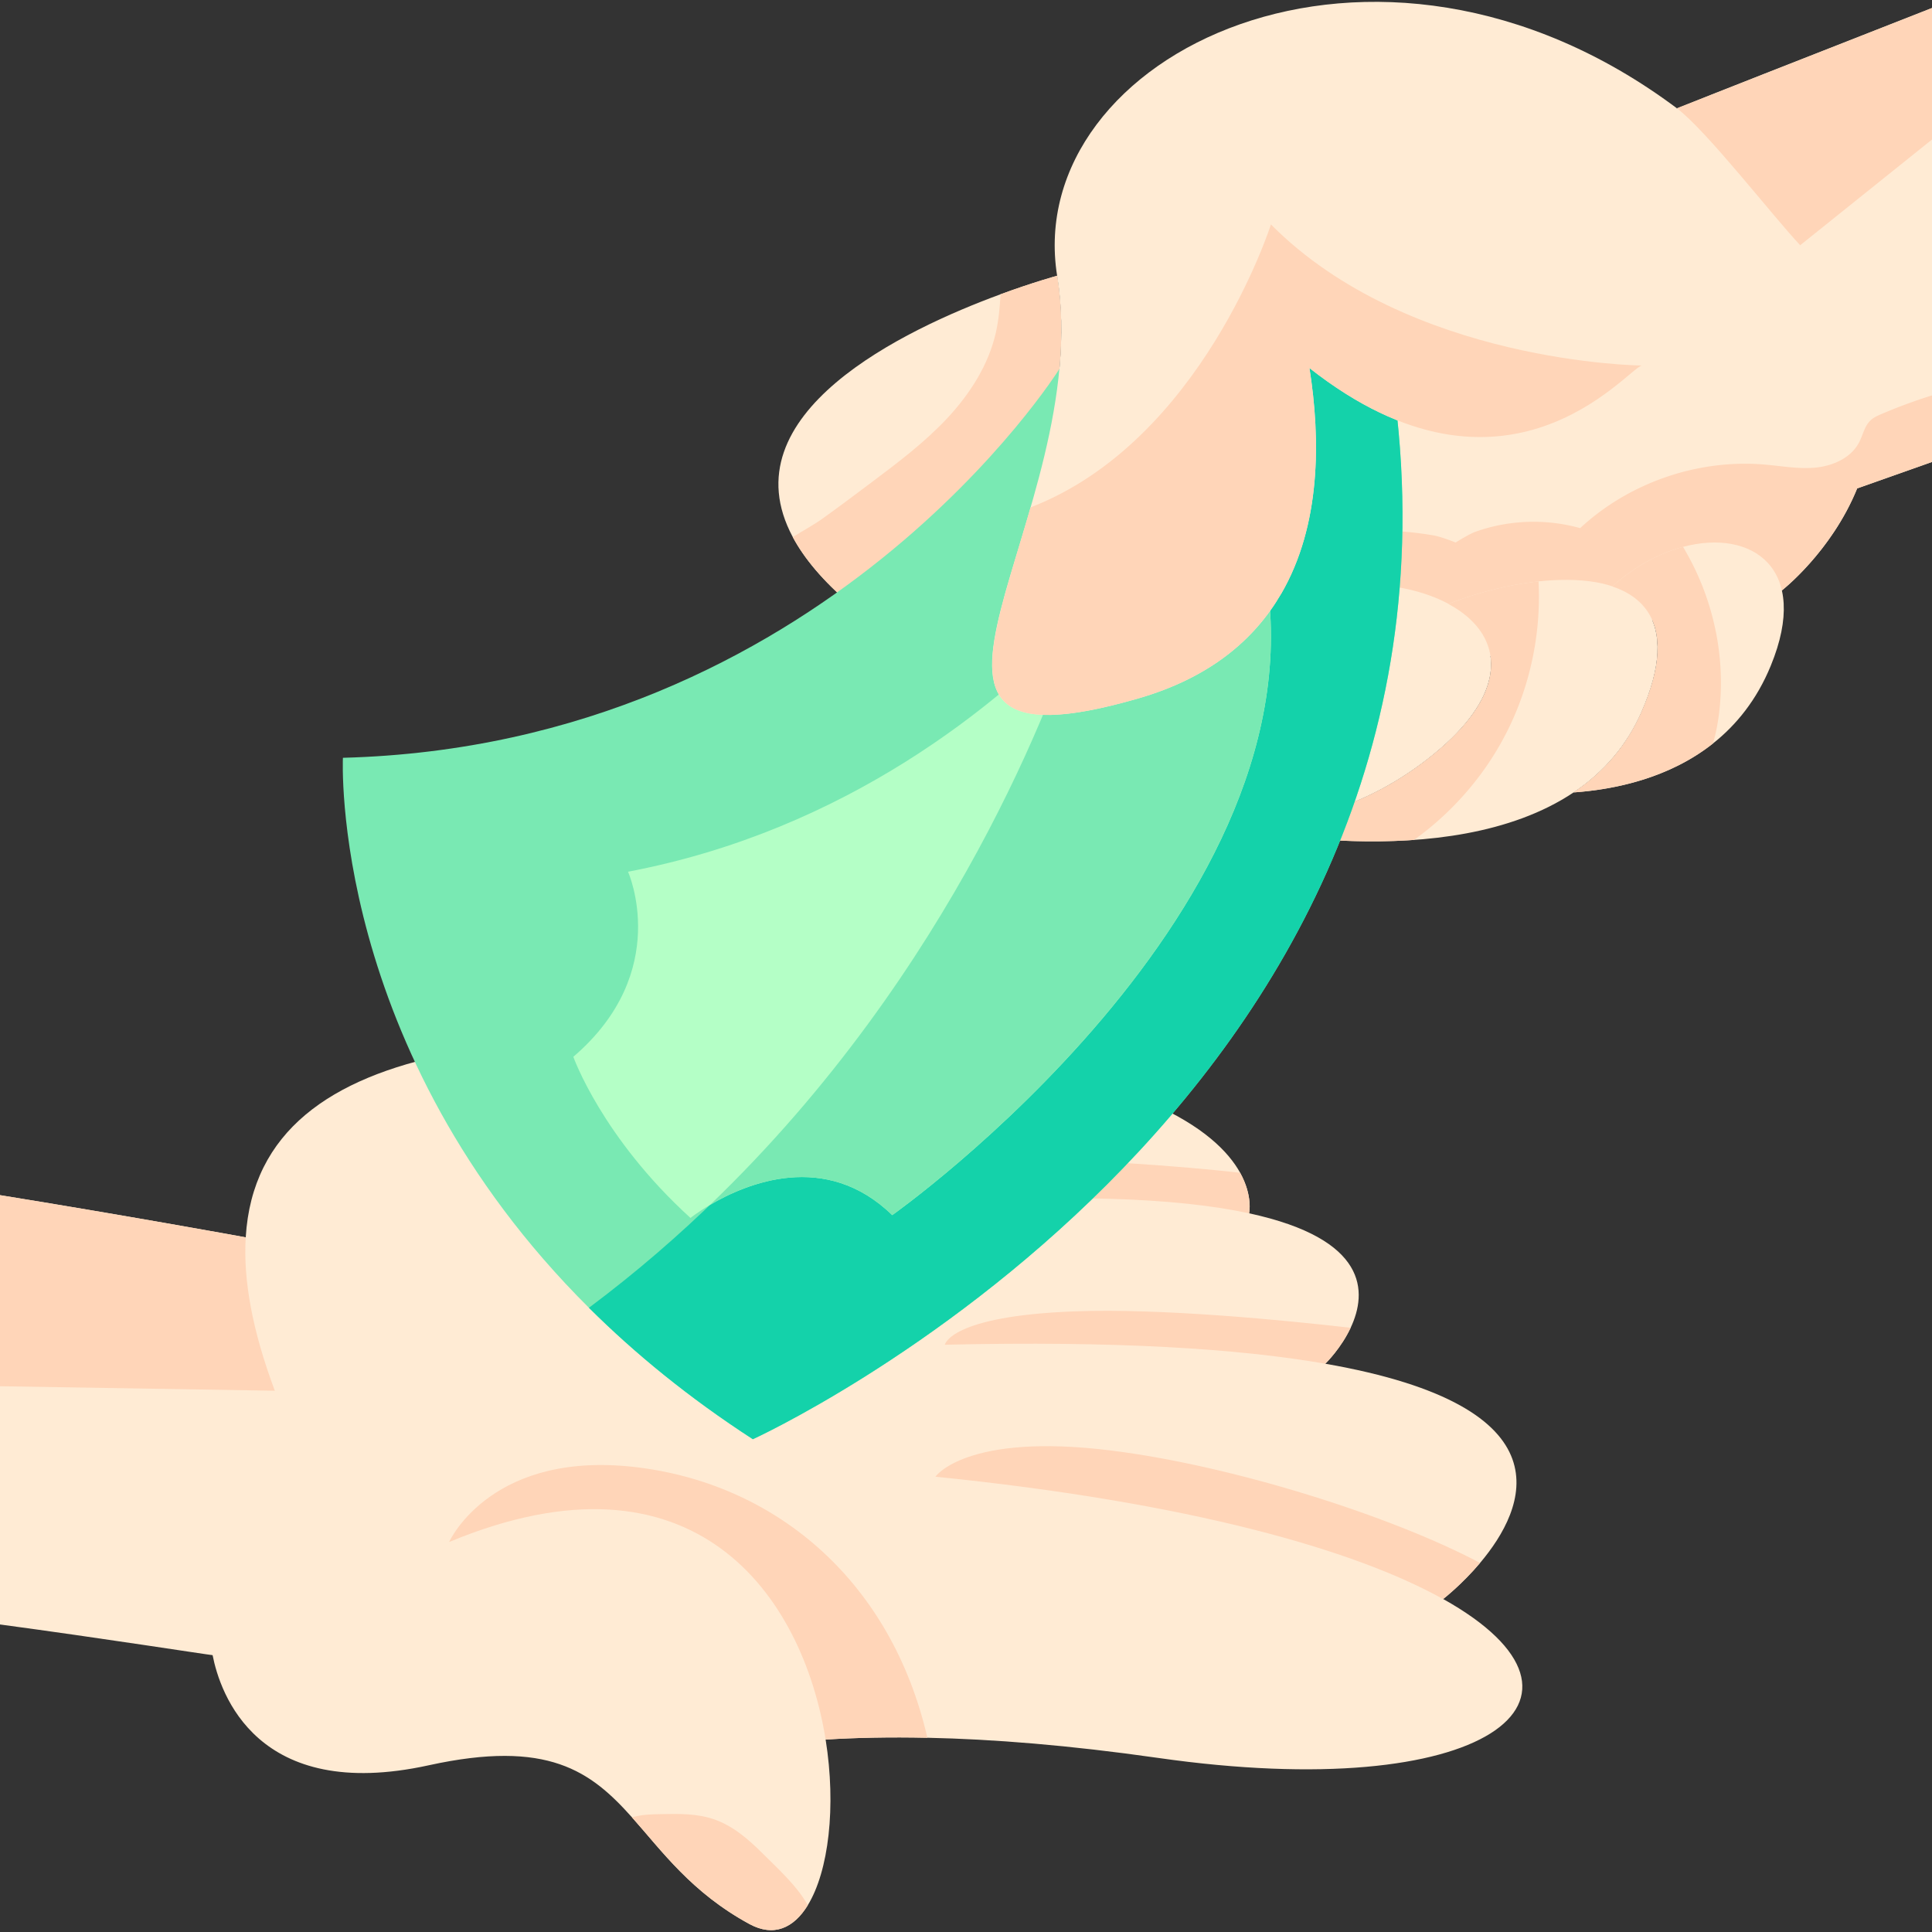
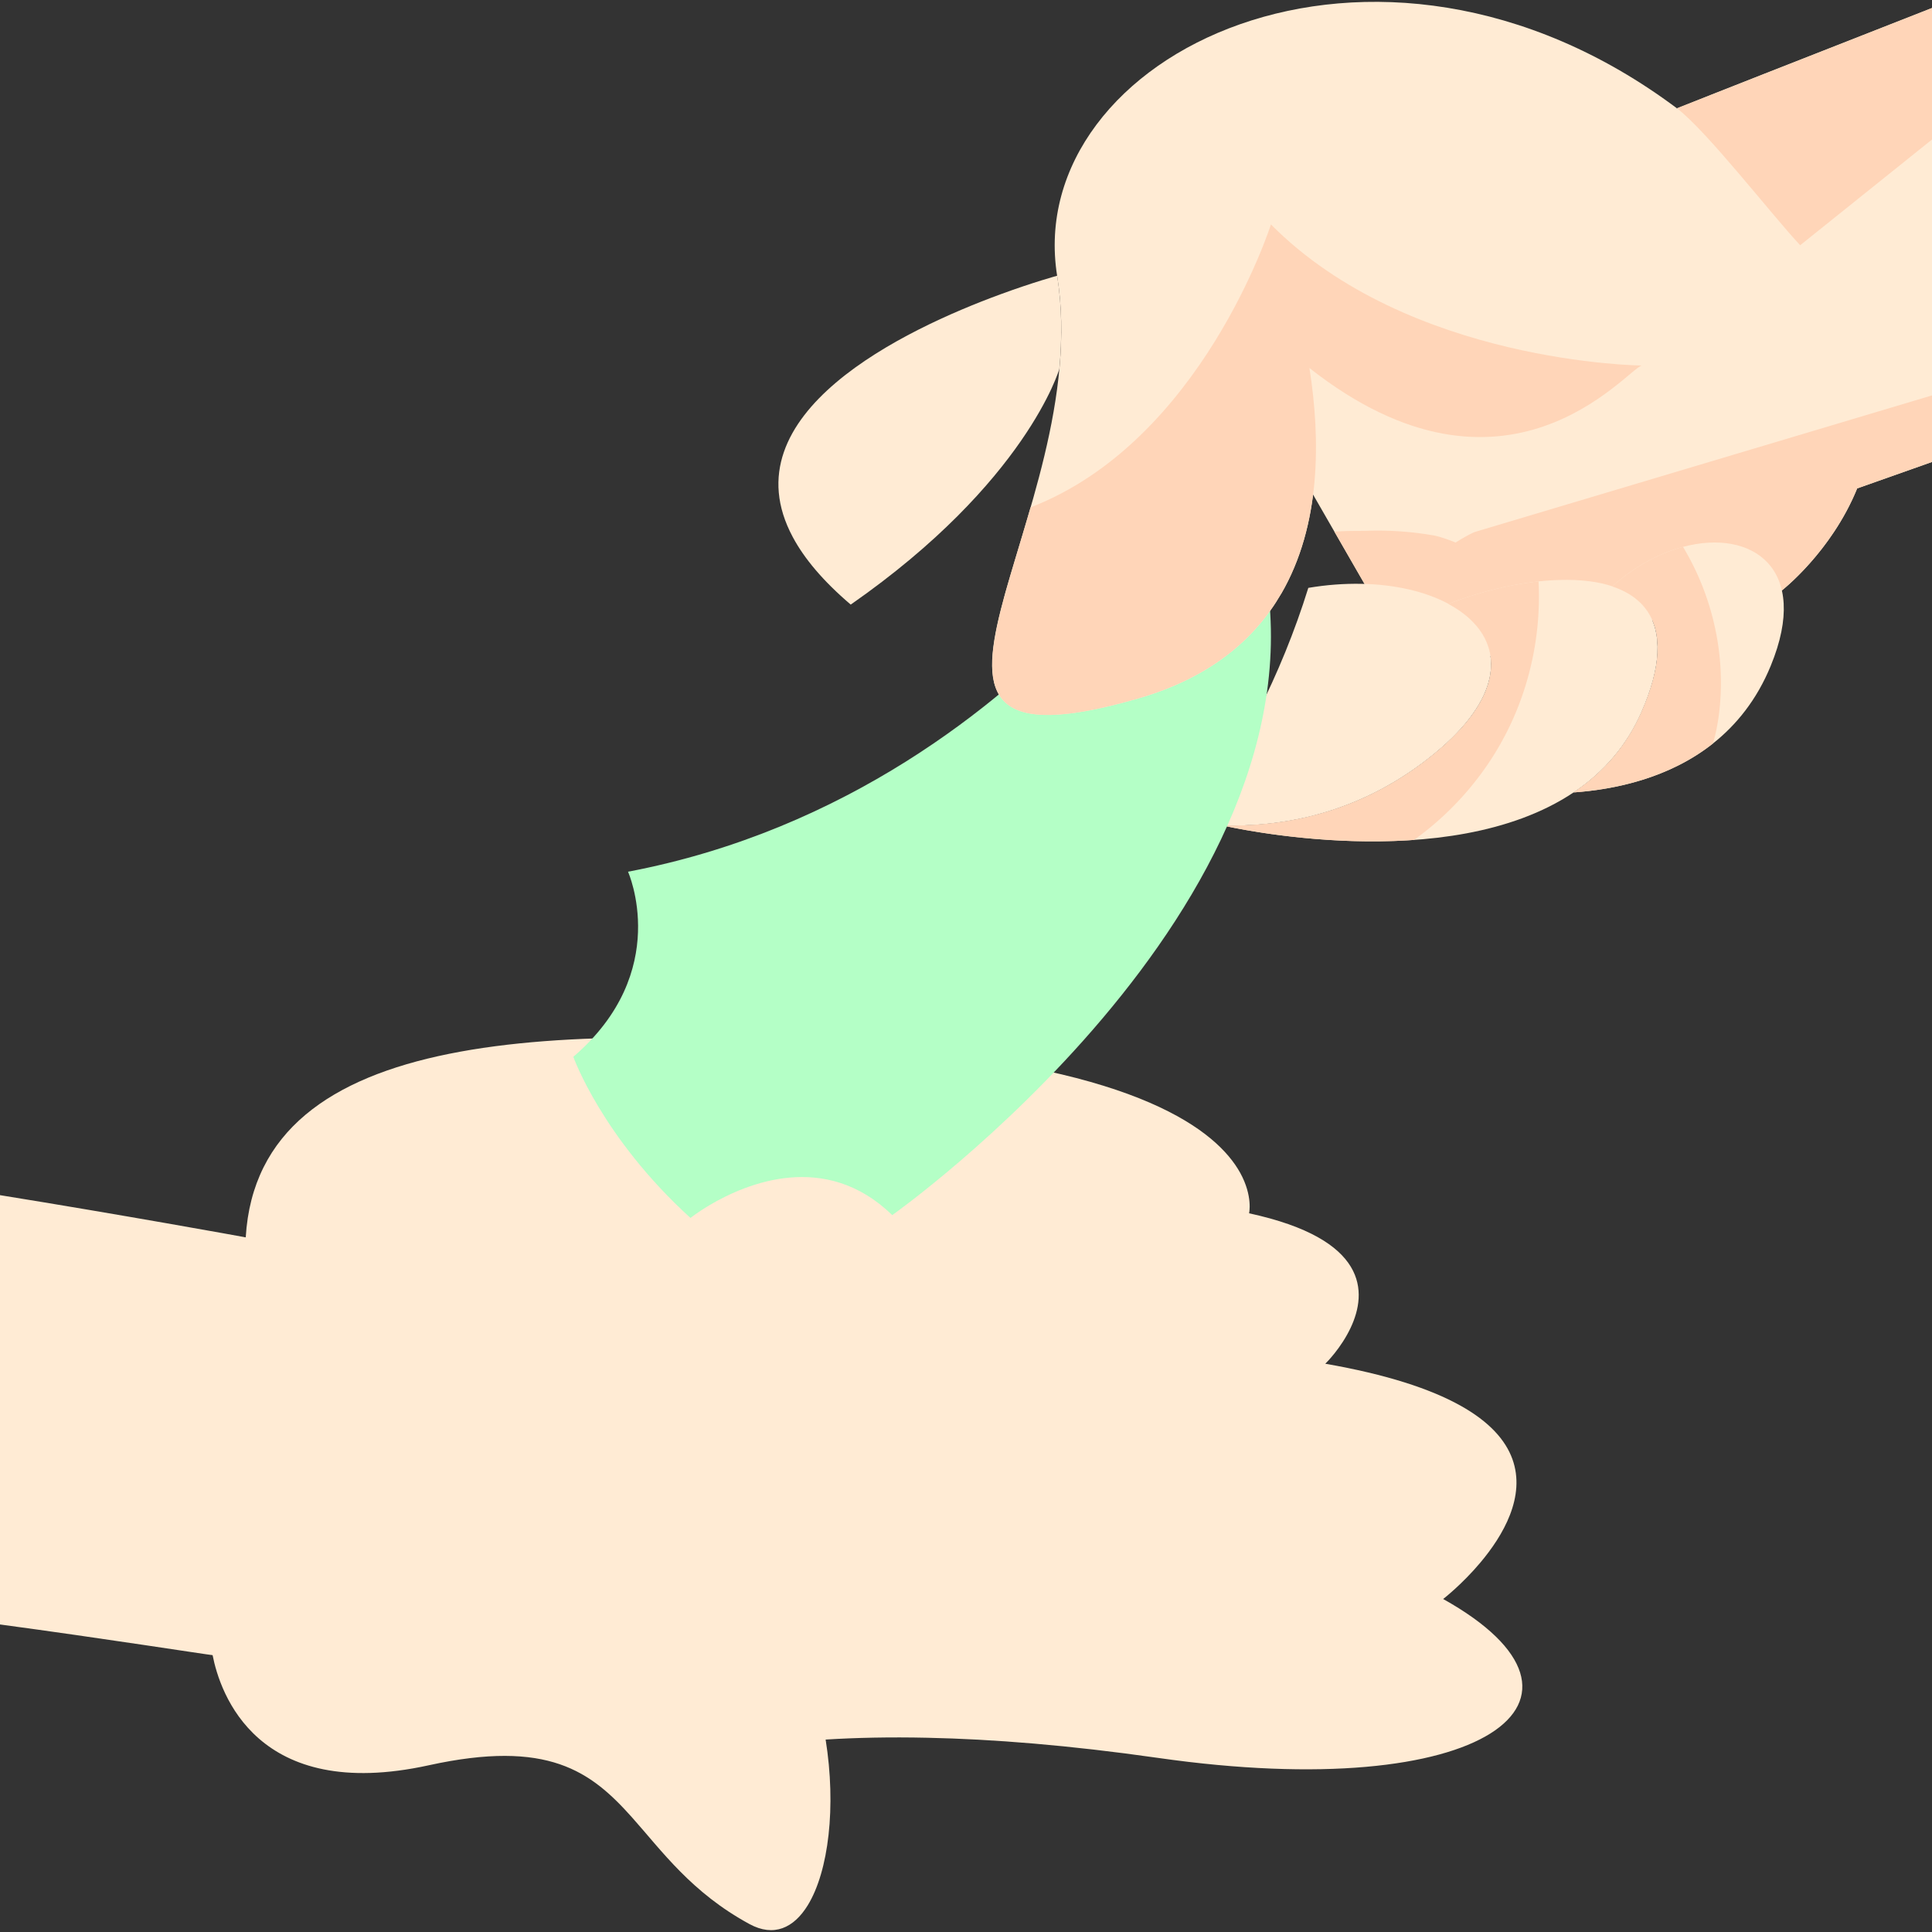
<svg xmlns="http://www.w3.org/2000/svg" version="1.1" width="85" height="85" x="0" y="0" viewBox="0 0 464.19 464.19" style="enable-background:new 0 0 512 512" xml:space="preserve" class="">
  <rect x="0" y="0" width="464.19" height="464.19" fill="#333333" stroke="none" />
  <g>
    <path d="M278.24 422.363c-21.41-3.061-39.74-4.511-55.42-4.841-9.01-.199-17.13-.02-24.45.431 2.58 16.149.72 31.63-4.29 39.81-3.38 5.5-8.18 7.68-13.99 4.53-13.95-7.57-20.99-17.51-28.24-25.64-9.9-11.091-20.17-18.801-48.83-12.521-41.36 9.08-50.16-17.36-51.94-26.46-1.2-.09-26.02-4-51.08-7.37V287.153c28.72 4.63 58.02 9.939 59.04 10.14 3.05-50.94 75.69-51.53 154.26-45.29 60.45 4.81 79.07 19.71 84.66 29.76 3.11 5.63 2.15 9.75 2.15 9.75 28.62 6.18 28.45 18.93 24.4 27.51-2.26 4.801-5.74 8.301-6.06 8.601l-.01.02-.02.011c59.19 10.329 48.27 34.739 37.19 47.859-4.29 5.08-8.61 8.47-8.87 8.67 42.98 23.998 10.13 49.418-68.5 38.179z" style="" fill="#ffebd4" data-original="#ffebd4" />
-     <path d="M66.03 334.142 0 333.062v-45.909c28.72 4.63 58.02 9.939 59.04 10.14-.62 10.159 1.55 22.329 6.99 36.849zM213.148 289.708c42.694-3.239 69.928-1.872 86.963 1.803 0 0 .959-4.115-2.156-9.746-14.917-1.656-35.809-3.123-56.061-3.481-30.671-.534-28.746 11.424-28.746 11.424zM227.007 323.092c41.156-.955 70.629.931 91.417 4.563l.019-.009.01-.019c.319-.307 3.796-3.805 6.057-8.607-15.926-1.823-45.511-4.739-66.412-3.945-29.919 1.132-31.091 8.017-31.091 8.017zM224.747 354.796c61.237 6.215 100.766 17.569 121.955 29.391h.038c.261-.201 4.575-3.59 8.867-8.673-21.412-11.341-59.476-23.393-88.741-27.019-34.832-4.312-42.119 6.301-42.119 6.301zM107.907 370.493c59.058-24.573 84.937 12.947 90.46 47.462 7.324-.452 15.445-.632 24.45-.434-8.543-37.067-35.575-60.487-68.916-64.879-35.418-4.661-45.712 17.227-45.994 17.851zM151.85 436.65c7.252 8.13 14.294 18.068 28.235 25.637 5.818 3.159 10.619.975 13.998-4.525-2.522-4.619-7.469-9.064-10.91-12.503-3.393-3.391-7.161-6.638-11.716-8.176-4.055-1.373-8.423-1.303-12.696-1.214-2.328.039-4.724.107-6.911.781z" style="" fill="#ffd5b8" data-original="#ffd5b8" />
    <path d="M464.19 1.922v109.07l-17.98 6.359c-6.19 15.24-18.09 24.511-18.09 24.511l-87.97 19.79-19.53-33.9-31.83-55.26c136.86-55.76 98.69-40.44 175.4-70.57z" style="" fill="#ffebd4" data-original="#ffebd4" />
-     <path d="M464.19 95.002v15.99l-17.98 6.359c-6.19 15.24-18.09 24.511-18.09 24.511l-87.97 19.79-19.53-33.9c2.89-.25 5.92-.16 7.73-.22a78.47 78.47 0 0 1 16.14 1.12c1.81.31 5.242 1.692 5.242 1.692s3.218-2.022 4.688-2.552c8.05-2.89 17-3.21 25.23-.9 11.78-10.93 28.25-16.62 44.26-15.279 4.15.35 8.3 1.14 12.44.72 4.14-.43 8.41-2.36 10.33-6.05.92-1.771 1.28-3.9 2.73-5.271.74-.71 1.71-1.14 2.65-1.54 3.96-1.69 8.01-3.19 12.13-4.47z" style="" fill="#ffd5b8" data-original="#ffd5b8" />
+     <path d="M464.19 95.002v15.99l-17.98 6.359c-6.19 15.24-18.09 24.511-18.09 24.511l-87.97 19.79-19.53-33.9c2.89-.25 5.92-.16 7.73-.22a78.47 78.47 0 0 1 16.14 1.12c1.81.31 5.242 1.692 5.242 1.692s3.218-2.022 4.688-2.552z" style="" fill="#ffd5b8" data-original="#ffd5b8" />
    <path d="M341.386 183.598c-16.485 12.171-35.425 16.373-55.159 14.221 11.602-16.583 21.54-35.431 28.114-56.576 35.133-5.901 63.209 15.639 27.045 42.355z" style="" fill="#ffebd4" data-original="#ffebd4" />
    <path d="M394.38 171.113c-3.476 7.913-8.992 14.396-16.3 19.279-30.3 20.28-83.01 8.24-84.31 7.94 15.18.38 31.91-3.141 47.62-14.73 22.62-16.72 20.11-31.29 6.59-38.51 8.45-3.28 18.14-5.53 26.75-5.75 20.39-.569 29.261 9.921 19.65 31.771z" style="" fill="#ffebd4" data-original="#ffebd4" />
    <path d="M362.16 175.622a70.662 70.662 0 0 1-7.69 12.09 72.612 72.612 0 0 1-14.73 14.09c-23.46 1.67-45.14-3.28-45.97-3.47 15.18.38 31.91-3.141 47.62-14.73 22.62-16.72 20.11-31.29 6.59-38.51 6.82-2.65 14.46-4.63 21.68-5.4.62 12.35-1.95 24.87-7.5 35.93z" style="" fill="#ffd5b8" data-original="#ffd5b8" />
    <path d="M425.44 159.982c-3.36 8.181-8.28 14.221-13.89 18.66-10.52 8.32-23.51 11.04-33.47 11.75 6.87-4.59 12.59-10.85 16.3-19.279 7.87-17.891 3-26.881-7.02-30.221 5.37-4.819 11.34-7.989 17.02-9.5 16.55-4.42 30.72 5.16 21.06 28.59z" style="" fill="#ffebd4" data-original="#ffebd4" />
    <path d="M412.98 171.762c-.31 2.33-.74 4.641-1.43 6.88-10.52 8.32-23.51 11.04-33.47 11.75 6.87-4.59 12.59-10.85 16.3-19.279 7.87-17.891 3-26.881-7.02-30.221 5.37-4.819 11.34-7.989 17.02-9.5.25.431.49.86.73 1.271a63.743 63.743 0 0 1 6.87 17.819c1.55 6.96 1.92 14.2 1 21.28z" style="" fill="#ffd5b8" data-original="#ffd5b8" />
    <path d="m254.52 88.692-.01-.01s-7.87 27.15-50.11 56.58c-6.67-5.68-11.18-11.09-13.92-16.22-15.89-29.63 26.88-49.89 49.92-58.34 7.98-2.93 13.6-4.45 13.6-4.45 1.18 7.45 1.21 14.99.52 22.44z" style="" fill="#ffebd4" data-original="#ffebd4" />
-     <path d="m254.52 88.692-.01-.01s-7.87 27.15-50.11 56.58c-6.67-5.68-11.18-11.09-13.92-16.22 2.39-1.51 4.96-2.88 7.03-4.36 4.04-2.89 8-5.87 11.97-8.85 6.35-4.771 12.73-9.58 18.15-15.39 5.42-5.82 9.87-12.75 11.63-20.49.69-3.04.96-6.14 1.14-9.25 7.98-2.93 13.6-4.45 13.6-4.45 1.18 7.45 1.21 14.99.52 22.44z" style="" fill="#ffd5b8" data-original="#ffd5b8" />
-     <path d="M180.88 345.792c-15.41-10-28.41-20.66-39.38-31.58-62.47-62.11-59.11-132.14-59.11-132.14 115.7-3.07 172.12-93.391 172.12-93.391l13.18-6.89c2.551-.571 48.578-10.857 51.19-10.48 2.7.39 16.31 24.61 16.31 24.61 21.24 169.902-154.31 249.871-154.31 249.871z" style="" fill="#79e9b3" data-original="#79e9b3" />
-     <path d="M180.88 345.792c-15.41-10-28.41-20.66-39.38-31.58 91.15-68.13 118.69-168.95 118.69-168.95 11.97-30.34 24.33-53.41 36.66-69.83 10.85-2.29 20.85-4.29 22.03-4.12 2.7.39 16.31 24.61 16.31 24.61 21.24 169.901-154.31 249.87-154.31 249.87z" style="" fill="#14d2aa" data-original="#14d2aa" />
    <path d="M214.37 291.952c-16.05-15.65-35.12-7.57-43.78-2.46-2.95 1.739-4.69 3.14-4.69 3.14-21.31-19.38-28.15-38.72-28.15-38.72 23.91-20.51 13.14-44.471 13.14-44.471 52.69-9.989 89.2-40.439 108.1-60.22 9.92-10.38 14.98-17.819 14.98-17.819l29.78 4.479c15.76 81.811-89.38 156.071-89.38 156.071z" style="" fill="#b4ffc6" data-original="#b4ffc6" />
-     <path d="M214.37 291.952c-16.05-15.65-35.12-7.57-43.78-2.46 59.02-56.67 83.06-123.511 88.4-140.27 9.92-10.38 14.98-17.819 14.98-17.819l29.78 4.479c15.76 81.81-89.38 156.07-89.38 156.07z" style="" fill="#79e9b3" data-original="#79e9b3" />
    <path d="m402.89 26.012-8.43 61.81c-3.53.84-32.51 37.86-79.85.6 2.71 17.19 2.77 37.78-6.77 54.21h-.01c-6.41 11.05-17.17 20.22-34.36 25.18-71.462 20.665-10.131-43.519-19.48-101.56-8.43-53.04 76.08-94.72 148.9-40.24z" style="" fill="#ffebd4" data-original="#ffebd4" />
    <path d="M464.19 1.922v31.6l-31.67 25.4c-6.76-7.2-22.55-27.62-29.64-32.91.1 0 3.951-1.558 61.31-24.09zM314.61 88.422c2.71 17.19 2.77 37.78-6.77 54.21h-.01c-6.41 11.05-17.17 20.22-34.36 25.18-47.922 13.858-36.101-10.254-25.86-45.909 41.19-15.91 57.75-67.98 57.75-67.98 33.13 33.41 89.1 33.9 89.1 33.9-3.53.839-32.51 37.859-79.85.599z" style="" fill="#ffd5b8" data-original="#ffd5b8" />
  </g>
</svg>